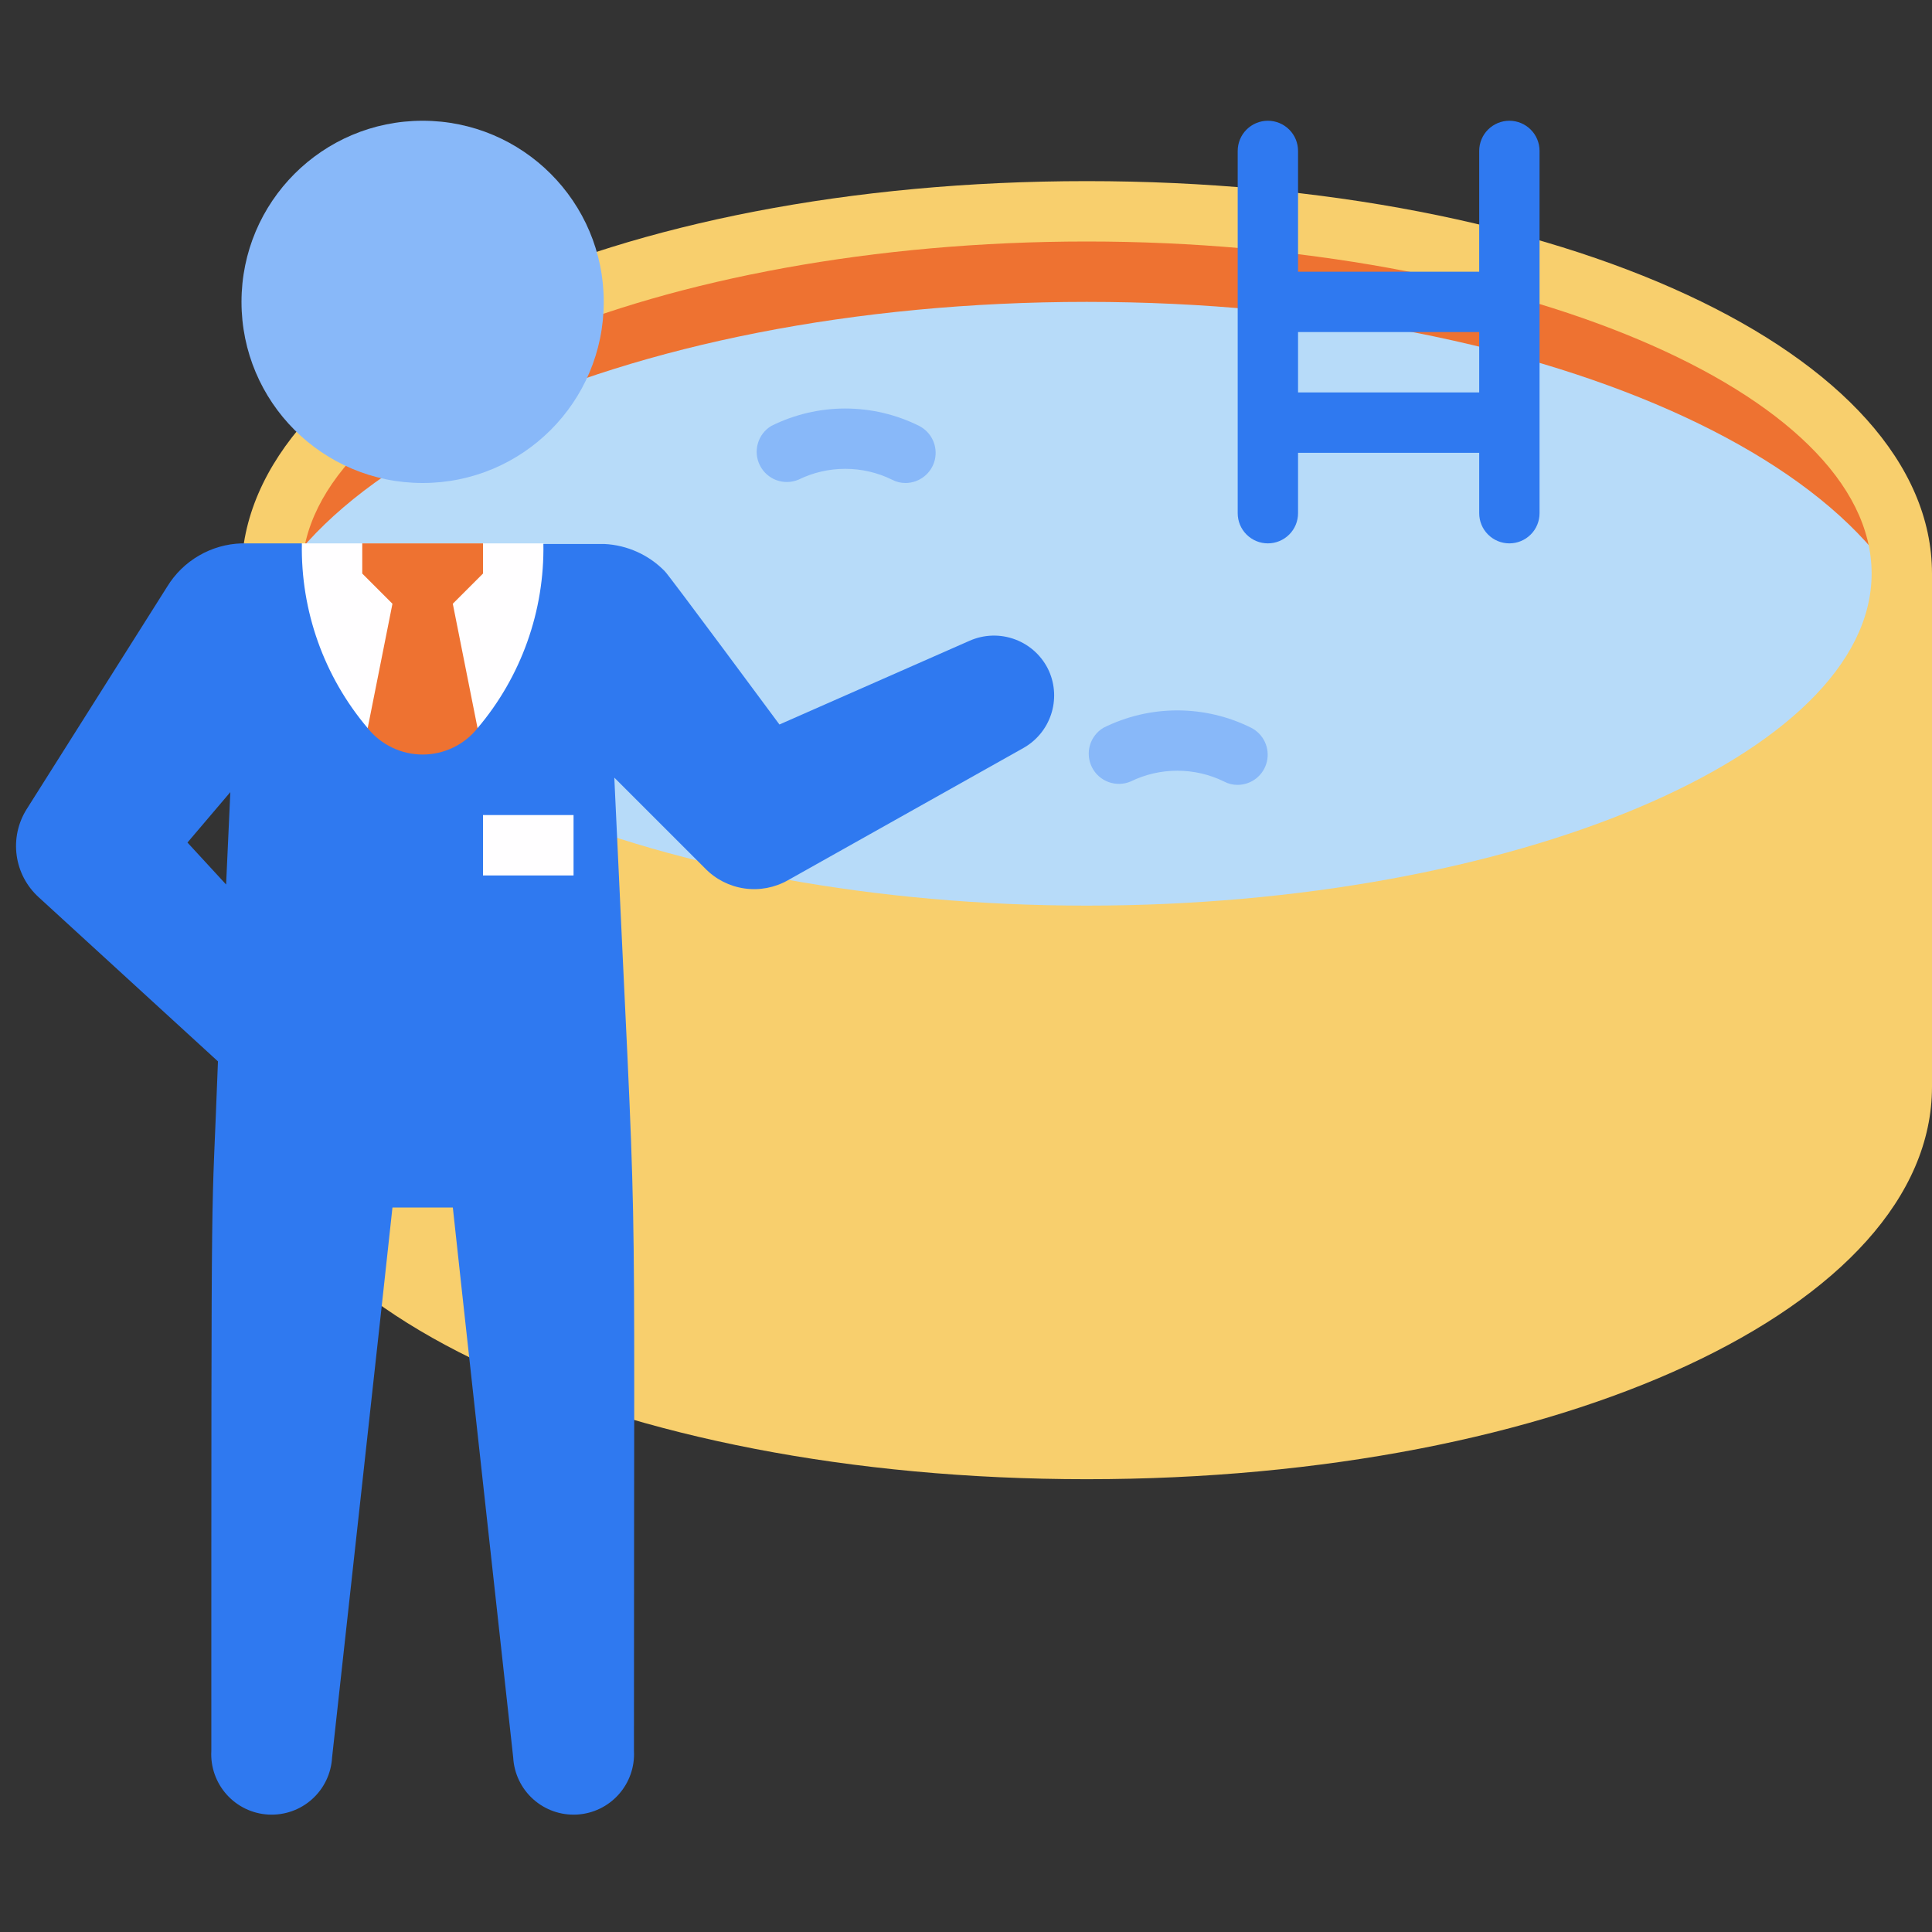
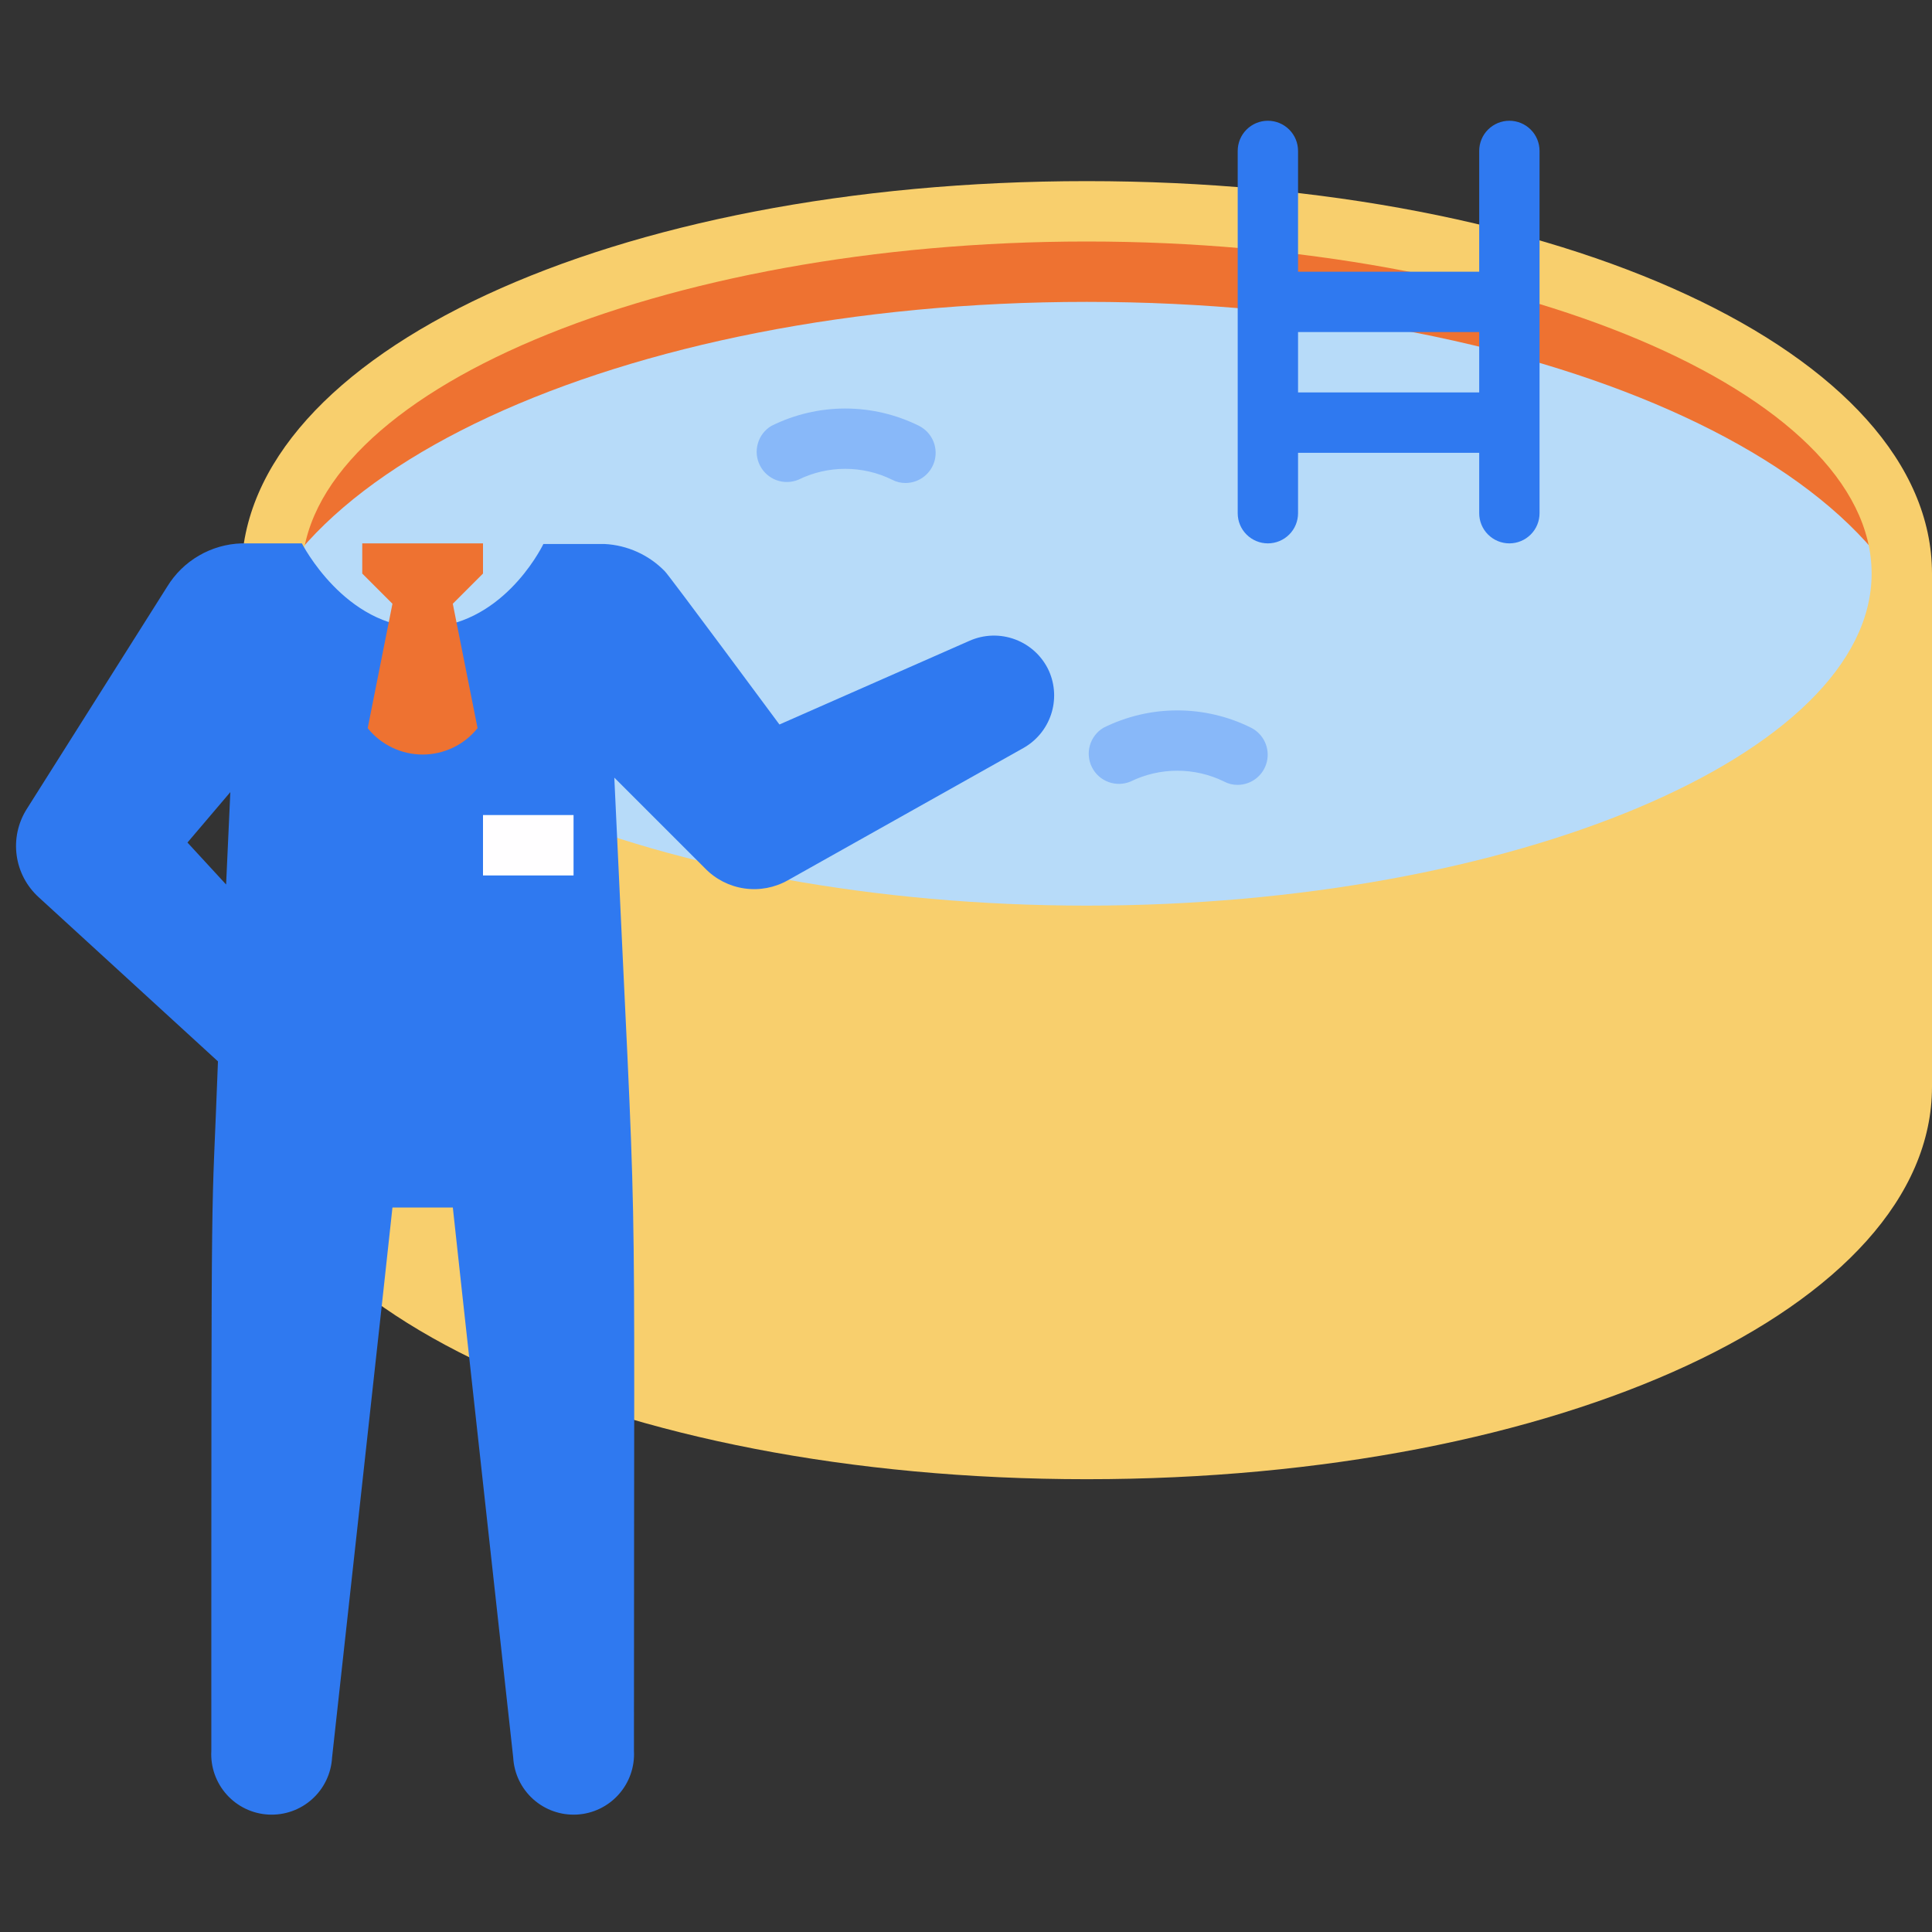
<svg xmlns="http://www.w3.org/2000/svg" width="60" height="60" viewBox="0 0 60 60" fill="none">
  <rect x="0" y="0" width="60" height="60" fill="#333333" stroke="none" />
  <path d="M33.75 29.062C47.73 29.062 59.062 24.026 59.062 17.812C59.062 11.599 47.73 6.562 33.75 6.562C19.77 6.562 8.438 11.599 8.438 17.812C8.438 24.026 19.77 29.062 33.75 29.062Z" fill="#EE7231" />
  <path d="M33.75 33.75C48.248 33.75 60 28.294 60 21.562C60 14.832 48.248 9.375 33.75 9.375C19.253 9.375 7.5 14.832 7.5 21.562C7.5 28.294 19.253 33.75 33.75 33.75Z" fill="#B7DBF9" />
  <path d="M33.75 5.625C19.031 5.625 7.5 10.978 7.5 17.812V33.75C7.5 40.584 19.031 45.938 33.75 45.938C48.469 45.938 60 40.584 60 33.75V17.812C60 10.978 48.469 5.625 33.75 5.625ZM33.75 7.5C46.959 7.5 58.125 12.188 58.125 17.812C58.125 23.438 46.959 28.125 33.75 28.125C20.541 28.125 9.375 23.438 9.375 17.812C9.375 12.188 20.541 7.5 33.75 7.5Z" fill="#F8CF6D" />
  <path d="M46.875 3.75C46.626 3.75 46.388 3.849 46.212 4.025C46.036 4.2 45.938 4.439 45.938 4.688V8.438H40.312V4.688C40.312 4.439 40.214 4.2 40.038 4.025C39.862 3.849 39.624 3.75 39.375 3.75C39.126 3.75 38.888 3.849 38.712 4.025C38.536 4.2 38.438 4.439 38.438 4.688V15.938C38.438 16.186 38.536 16.425 38.712 16.6C38.888 16.776 39.126 16.875 39.375 16.875C39.624 16.875 39.862 16.776 40.038 16.6C40.214 16.425 40.312 16.186 40.312 15.938V14.062H45.938V15.938C45.938 16.186 46.036 16.425 46.212 16.6C46.388 16.776 46.626 16.875 46.875 16.875C47.124 16.875 47.362 16.776 47.538 16.6C47.714 16.425 47.812 16.186 47.812 15.938V4.688C47.812 4.439 47.714 4.2 47.538 4.025C47.362 3.849 47.124 3.75 46.875 3.75ZM40.312 12.188V10.312H45.938V12.188H40.312Z" fill="#2F79F0" />
  <path d="M28.125 15C27.978 15.002 27.833 14.966 27.703 14.897C27.251 14.675 26.754 14.56 26.25 14.56C25.746 14.56 25.249 14.675 24.797 14.897C24.578 14.988 24.334 14.993 24.111 14.911C23.89 14.829 23.707 14.666 23.6 14.454C23.493 14.243 23.47 13.999 23.536 13.772C23.601 13.544 23.75 13.35 23.953 13.228C24.667 12.872 25.453 12.687 26.25 12.687C27.047 12.687 27.834 12.872 28.547 13.228C28.734 13.324 28.883 13.48 28.971 13.67C29.059 13.861 29.08 14.075 29.032 14.28C28.983 14.484 28.867 14.666 28.703 14.796C28.538 14.927 28.335 14.999 28.125 15ZM38.438 24.375C38.291 24.377 38.145 24.341 38.016 24.272C37.563 24.05 37.066 23.935 36.562 23.935C36.059 23.935 35.562 24.05 35.109 24.272C34.891 24.363 34.646 24.368 34.424 24.286C34.202 24.204 34.019 24.041 33.912 23.829C33.806 23.618 33.783 23.374 33.848 23.147C33.914 22.919 34.063 22.725 34.266 22.603C34.979 22.247 35.765 22.062 36.562 22.062C37.36 22.062 38.146 22.247 38.859 22.603C39.046 22.699 39.196 22.855 39.283 23.045C39.371 23.236 39.393 23.451 39.344 23.655C39.295 23.859 39.18 24.041 39.015 24.172C38.851 24.302 38.648 24.374 38.438 24.375Z" fill="#88B8F9" />
-   <path d="M13.125 15C16.232 15 18.75 12.482 18.75 9.375C18.75 6.268 16.232 3.75 13.125 3.75C10.018 3.75 7.5 6.268 7.5 9.375C7.5 12.482 10.018 15 13.125 15Z" fill="#88B8F9" />
  <path d="M32.578 20.841C32.374 20.389 31.998 20.036 31.534 19.861C31.07 19.685 30.556 19.7 30.103 19.903L24.206 22.5C24.206 22.5 20.738 17.812 20.644 17.738C20.148 17.23 19.478 16.928 18.769 16.894H16.875C16.781 17.091 15.544 19.491 13.125 19.491C10.706 19.491 9.375 16.875 9.375 16.875H7.5C7.035 16.89 6.58 17.02 6.178 17.255C5.775 17.488 5.437 17.819 5.194 18.216L0.825 25.134C0.558 25.561 0.449 26.068 0.518 26.567C0.586 27.065 0.828 27.524 1.2 27.863L6.769 32.962C6.563 38.55 6.563 34.688 6.563 54.375C6.535 54.872 6.707 55.36 7.039 55.731C7.371 56.102 7.837 56.326 8.334 56.353C8.832 56.38 9.32 56.209 9.69 55.877C10.062 55.545 10.285 55.078 10.313 54.581C10.313 54.581 12.188 37.556 12.188 37.5H14.063C14.063 37.556 15.938 54.581 15.938 54.581C15.965 55.078 16.189 55.545 16.56 55.877C16.931 56.209 17.418 56.38 17.916 56.353C18.413 56.326 18.879 56.102 19.211 55.731C19.544 55.36 19.715 54.872 19.688 54.375C19.688 33.853 19.819 40.312 19.078 24.15L21.891 26.962C22.218 27.302 22.649 27.523 23.116 27.591C23.582 27.659 24.058 27.57 24.469 27.337L31.781 23.231C32.187 23.003 32.494 22.632 32.641 22.19C32.789 21.748 32.766 21.267 32.578 20.841ZM7.022 27.469L5.822 26.166L7.153 24.6L7.022 27.469Z" fill="#2F79F0" />
-   <path d="M16.875 16.875C16.914 18.972 16.188 21.012 14.831 22.613C14.327 22.269 13.735 22.077 13.125 22.059C12.515 22.077 11.923 22.269 11.419 22.613C10.062 21.012 9.336 18.972 9.375 16.875H16.875Z" fill="#FFFEFF" />
  <path d="M15 17.812L14.062 18.75L14.831 22.613C14.627 22.869 14.367 23.075 14.072 23.217C13.776 23.359 13.453 23.433 13.125 23.433C12.797 23.433 12.474 23.359 12.178 23.217C11.883 23.075 11.623 22.869 11.419 22.613L12.188 18.75L11.25 17.812V16.875H15V17.812Z" fill="#EE7231" />
  <path d="M15 25.312H17.812V27.188H15V25.312Z" fill="#FFFEFF" />
</svg>